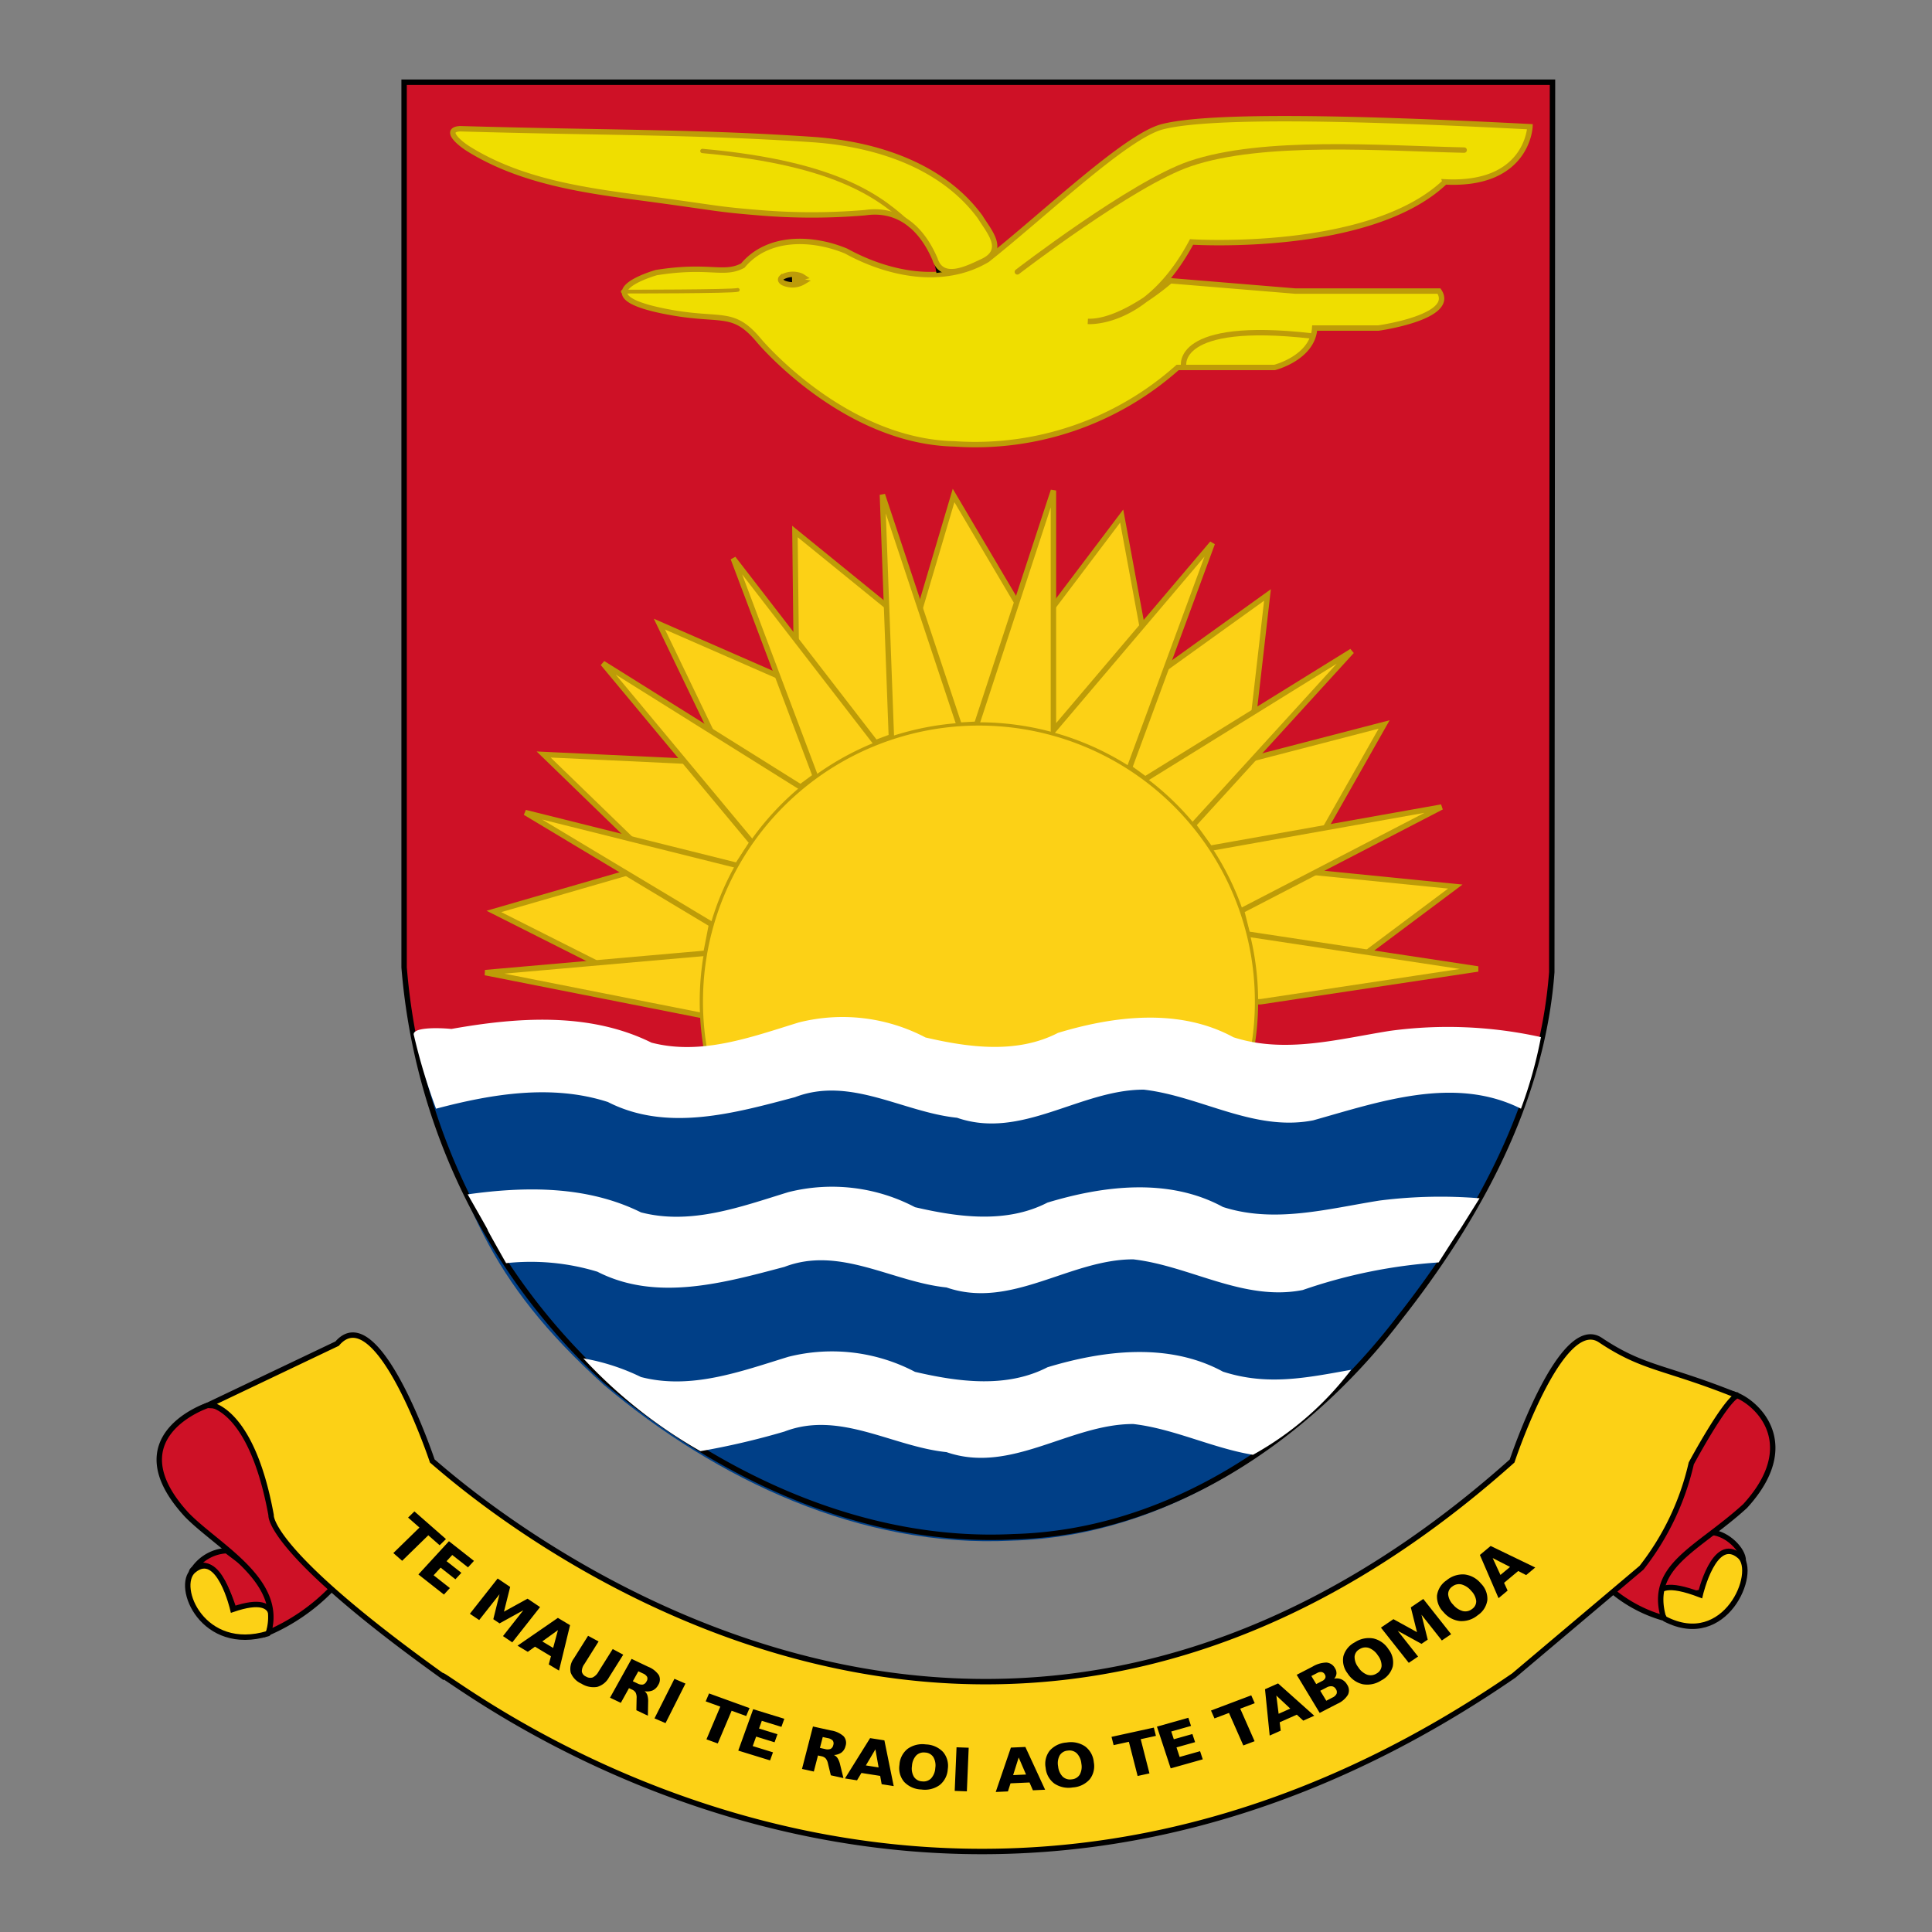
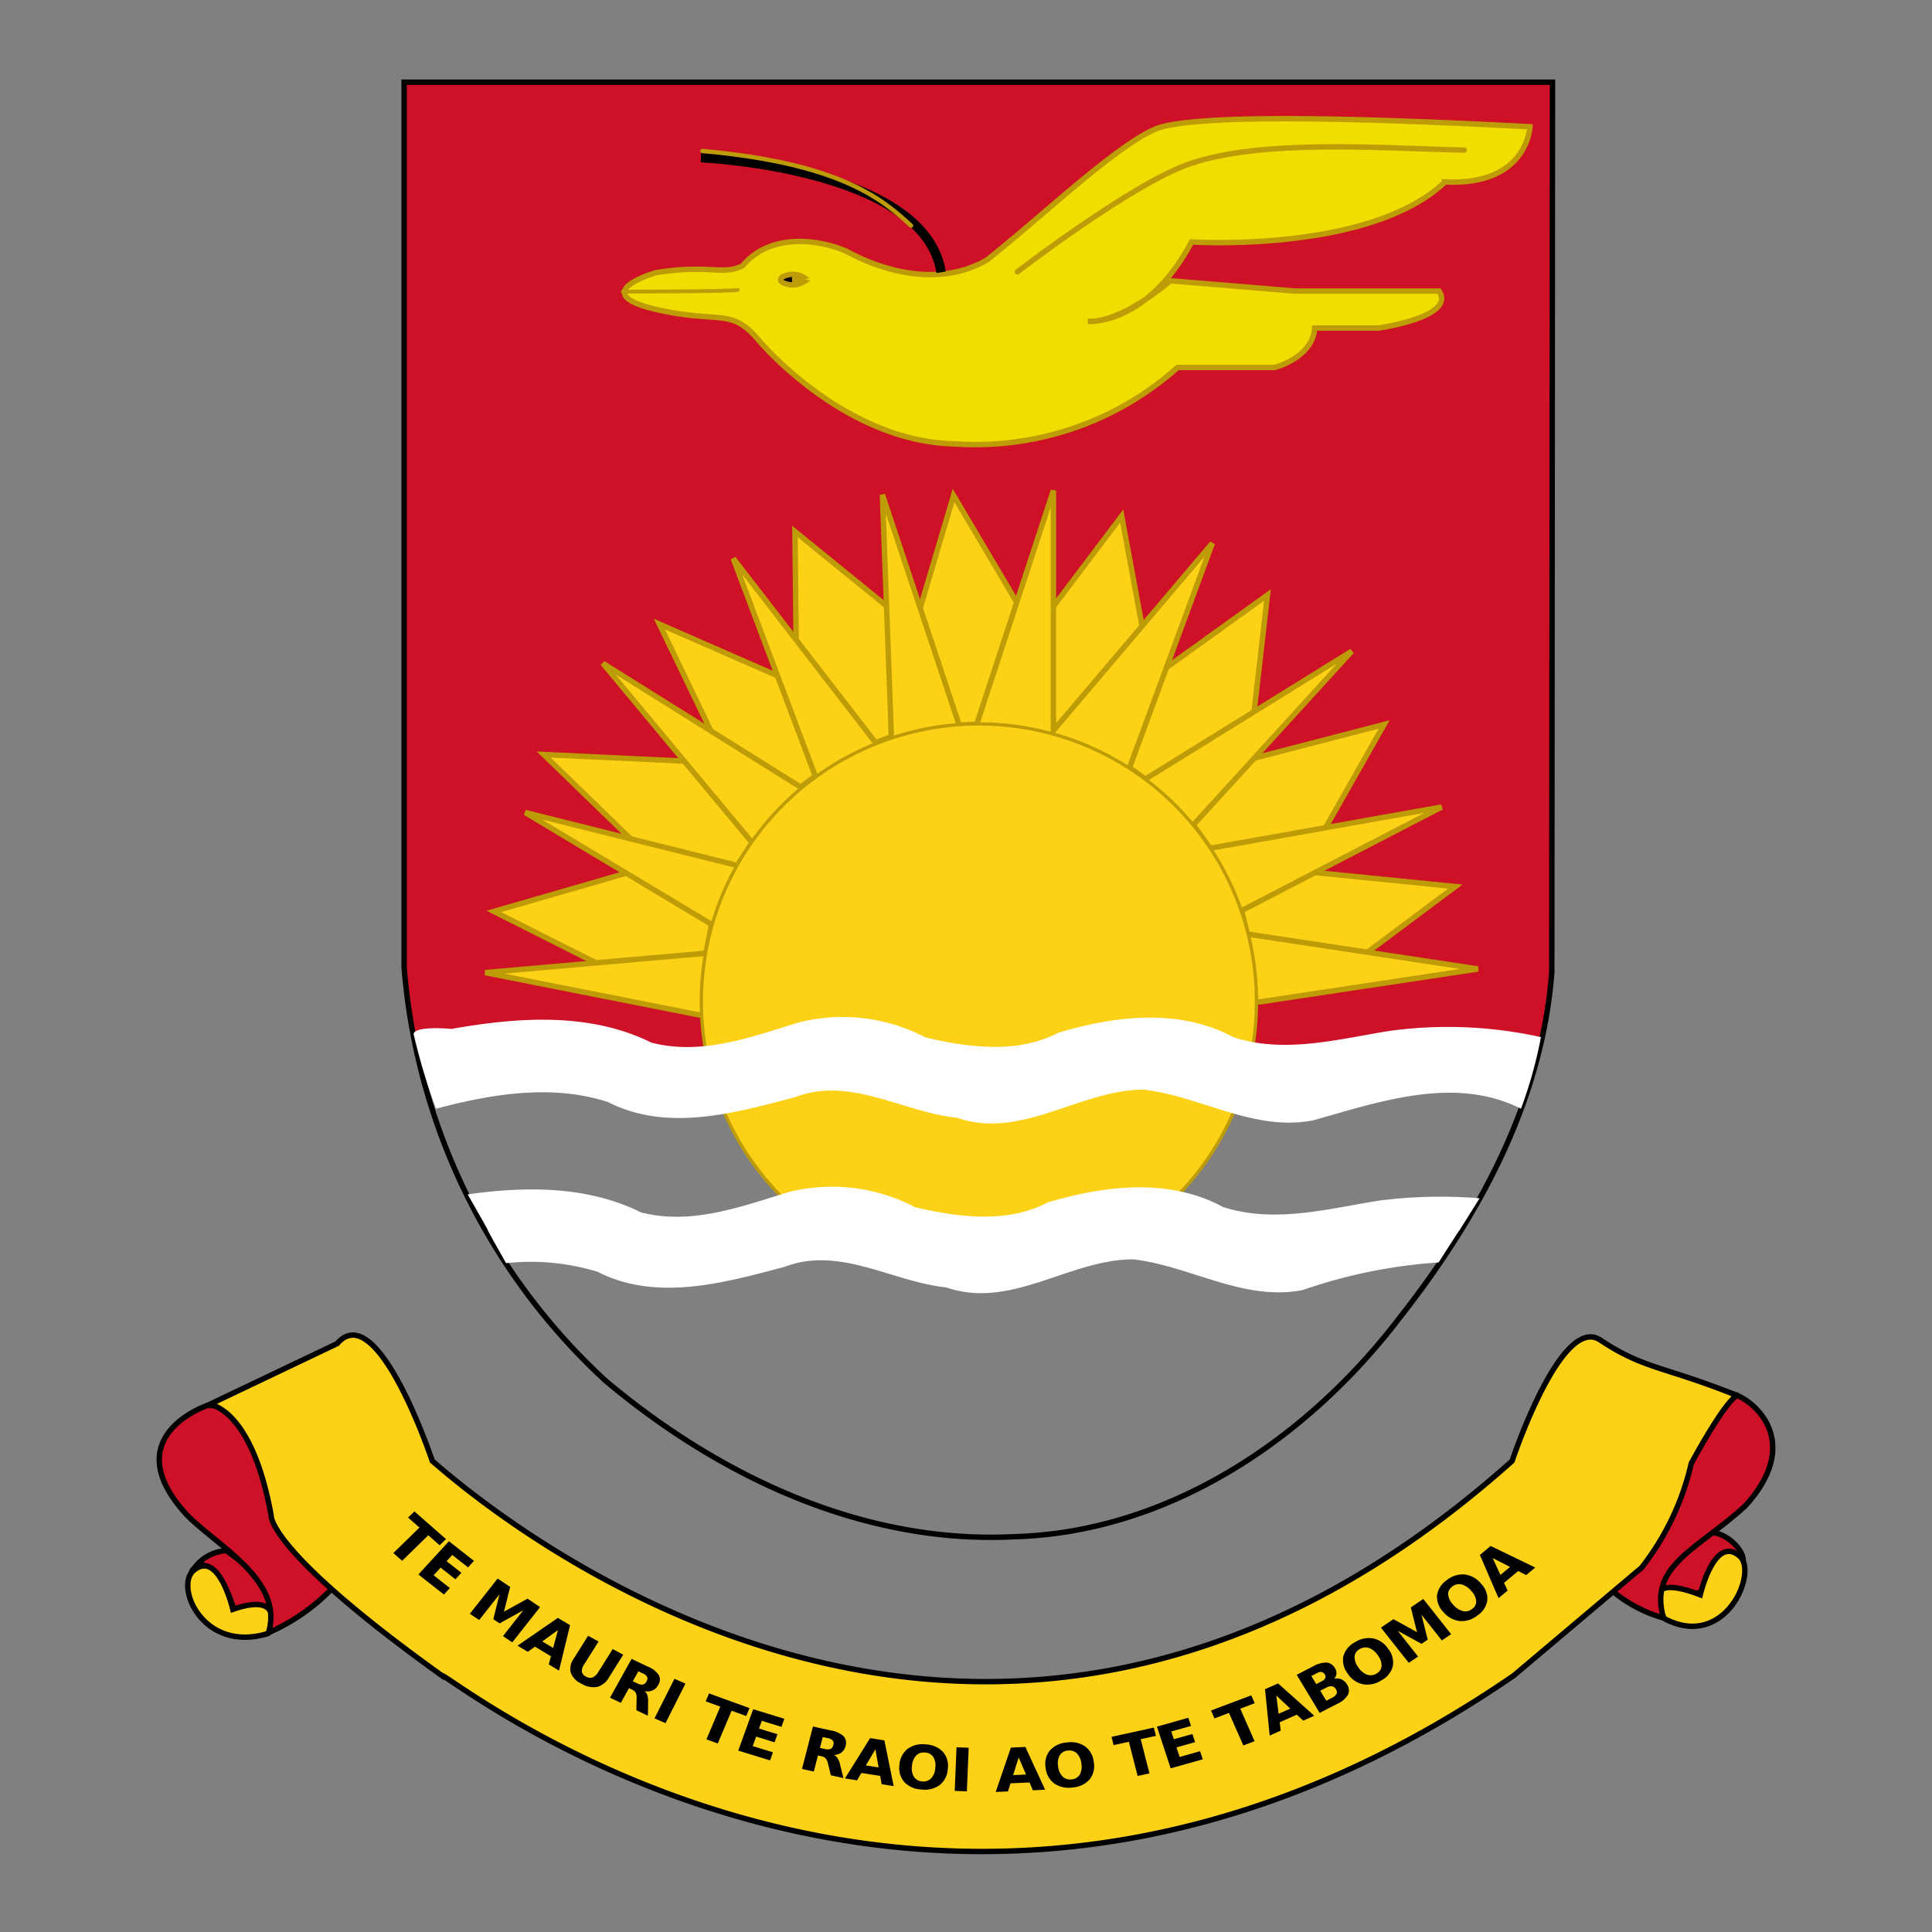
<svg xmlns="http://www.w3.org/2000/svg" id="Layer_1" data-name="Layer 1" viewBox="0 0 1200 1200">
  <rect x="0" y="0" width="1200" height="1200" fill="#808080" stroke="none" />
  <title>Artboard 1</title>
  <g id="Layer_2" data-name="Layer 2">
    <g id="Layer_1-2" data-name="Layer 1-2">
      <g id="layer1">
        <path id="path8048" d="M1082.643,970.448c1.26-6.124-7.781-16.451-17.549-18.387-48.026-2.531-65.441,49.991-4.46,36.087C1068.448,948.19,1084.139,970.442,1082.643,970.448Z" style="fill: #ce1126;stroke: #000;stroke-width: 3.36px" />
        <path id="path8050" d="M1056.037,990.538s8.707-37.615,24.53-24.024c11.475,9.857-8.746,58.497-46.383,39.066C1032.903,1004.919,1015.251,974.865,1056.037,990.538Z" style="fill: #fcd116;stroke: #000;stroke-width: 3.36px" />
        <path id="path7077" d="M119.173,976.326a26.434,26.434,0,0,1,21.537-13.177c50.147,37.863,52.155,39.658,4.459,36.087C131.646,957.918,117.627,976.311,119.173,976.326Z" style="fill: #ce1126;stroke: #000;stroke-width: 3.36px" />
        <path id="path4241" d="M952.154,656.477c-625.592,0-171.475-3.358-692.538-3.358l-7.411-33.85L249.755,50h713.285l-.419,574.749-10.467,31.726Z" style="fill: #ce1126" />
        <path id="path5882" d="M144.615,999.585s-8.707-37.615-24.53-24.024c-11.475,9.857,5.857,51.385,46.383,39.066C166.83,1014.512,178.973,987.77,144.615,999.585Z" style="fill: #fcd116;stroke: #000;stroke-width: 3.36px" />
        <path id="path5880" d="M223.308,968.851,205.604,987.307A122.35,122.35,0,0,1,166.794,1014.061c9.587-32.492-31.421-53.472-50.6-72.979-45.274-49.008,12.784-68.184,12.784-68.184l26.153,1.408Z" style="fill: #ce1126;stroke: #000;stroke-width: 3.36px" />
        <path id="path5591" d="M374.426,600.2l-67.651-34.092,101.211-29.295-70.316-68.184,113.463,5.326-41.55-86.296,85.23,37.284-1.065-94.819,74.044,60.194,24.503-82.567,50.073,84.698,54.334-71.913,18.642,100.678,71.914-51.671-11.719,102.277L859.705,449.98,808.035,541.071l95.884,9.589L840.529,598.068,374.426,600.199Z" style="fill: #fcd116;stroke: #bd9c08;stroke-width: 3.36px" />
        <path id="path5587" d="M438.469,631.222,301.362,604.107,438.469,592.054l3.486-17.914L326.223,504.667,457.916,537.559l9.206-14.199L374.437,412.006l122.794,76.84,9.162-6.781L455.42,346.843l88.418,114.463,9.8-3.696-5.558-150.317,47.696,143.142,10.897-.613L654.301,304.656V453.702l98.688-116.276L701.569,476.845l9.749,7.086,128.304-79.458-98.433,107.916,10.406,14.474L895.368,501.273,771.156,565.617l3.652,14.55,143.161,21.679L783.122,622.191Z" style="fill: #fcd116;stroke: #bd9c08;stroke-width: 3.36px" />
        <path id="path5585" d="M780.439,622.11a172.411,172.411,0,0,1-344.822.108v-.108a172.411,172.411,0,0,1,344.822-.108Z" style="fill: #fcd116;stroke: #bd9c08;stroke-width: 2.028px" />
-         <path id="path4239" d="M951.546,669.981c-32.973,77.986-35.097,89.588-84.164,151.832-56.996,74.441-142.912,132.535-238.998,135.105-93.681,4.706-183.105-37.688-253.479-96.843C302.371,794.098,287.806,747.61,258.931,654.093Z" style="fill: #003f87" />
        <path id="path4218" d="M963.842,603.791c-6,80.438-46.135,153.343-95.2,215.583C811.648,893.82,725.727,951.915,629.645,954.483c-93.681,4.706-183.105-37.688-253.479-96.843A391.601,391.601,0,0,1,250.997,600.778V51.059H964.282Z" style="fill: none;stroke: #000;stroke-width: 3.36px" />
        <path id="path5597" d="M897.547,112.992c-46.706,44.447-157.446,37.29-157.446,37.29-27.874,52.357-64.41,49.344-64.41,49.344,21.847.754,51.227-25.242,51.227-25.242l77.594,6.403h89.274C904.709,196.983,856.119,203.764,856.119,203.764H816.564c-1.13,18.457-24.86,24.465-24.86,24.465H731.453A188.808,188.808,0,0,1,592.823,275.703c-68.931-1.505-121.287-64.032-121.287-64.032-17.001-20.337-23.267-11.019-59.912-18.575-50.942-10.504-4.021-23.775-4.021-23.775,33.046-5.288,41.777,1.992,53.763-4.357,15.724-18.78,43.477-17.664,64.233-8.992,26.252,14.439,60.347,21.445,87.537,5.402,35.685-28.198,86.209-76.865,108.881-82.667,30.01-7.681,121.771-5.517,228.261,0,0,0-1.44,36.882-52.734,34.274Z" style="fill: #efde00;stroke: #bd9c08;stroke-width: 3.36px" />
        <path id="path5606" d="M631.891,168.867S703.164,113.99,738.962,101.748c45.467-15.557,119.918-9.611,170.461-8.523" style="fill: none;stroke: #bd9c08;stroke-linecap: round;stroke-width: 3.36px" />
-         <path id="path5608" d="M735.203,227.5s-6.021-28.627,79.477-18.833" style="fill: none;stroke: #bd9c08;stroke-width: 3.36px" />
        <path id="path5610" d="M435.375,97.925s138.99,6.021,149.16,71.19" style="fill: none;stroke: #000;stroke-width: 5.84px" />
-         <path id="path5612" d="M400.345,123.162c-37.365-4.855-76.794-10.354-109.486-30.779-5.868-3.69-15.18-11.76-5.185-12.43,92.896,2.655,146.738,1.807,219.931,6.782,38.394,2.816,79.547,15.819,103.207,48.063,5.23,8.658,16.815,20.842.877,27.849-8.658,4.067-24.494,12.186-28.932-1.638-8.8-20.574-23.586-31.783-43.355-28.923a389.376,389.376,0,0,1-65.85.035C444.247,129.884,447.916,129.563,400.345,123.162Z" style="fill: #efde00;stroke: #bd9c08;stroke-width: 3.36px" />
        <path id="path5827" d="M386.853,181.119s68.717,0,71.381-1.065" style="fill: none;stroke: #bd9c08;stroke-linecap: round;stroke-width: 2.352px" />
        <path id="path5829" d="M499.047,175.046a13.256,13.256,0,0,1-9.958,1.491c-3.711-.764-5.272-2.672-3.485-4.261a13.256,13.256,0,0,1,9.958-1.491,8.337,8.337,0,0,1,3.242,1.292l-6.474,1.585Z" style="stroke: #bd9c08;stroke-width: 3.36px" />
        <path id="path5846" d="M944.702,688.63c-41.25-20.704-87.72-4.371-129.013,7.225-36.705,7.233-69.967-15.018-105.274-19.054-39.551-.03-75.922,31.351-115.99,17.454-33.635-3.437-66.329-25.962-100.64-12.781-37.465,9.919-79.457,21.811-116.193,3.011-34.819-11.257-72.223-4.995-106.758,4.148a371.559,371.559,0,0,1-13.722-45.483c-1.864-4.863,13.285-5.023,23.274-4.053,41.04-7.295,85.754-10.56,124.263,8.514,31.127,8.096,62.125-3.527,91.522-12.553a110.872,110.872,0,0,1,78.689,9.338c26.875,6.236,56.746,10.32,82.279-2.851,35.119-10.639,75.516-15.504,109.001,2.729,32.179,10.365,65.229,1.057,97.285-4.005a267.328,267.328,0,0,1,93.695,3.907A273.714,273.714,0,0,1,944.702,688.63Z" style="fill: #fff" />
        <path id="path5873" d="M893.567,784.112a323.536,323.536,0,0,0-84.418,17.144c-36.705,7.233-69.967-15.018-105.274-19.054-39.551-.03-75.922,31.351-115.99,17.454-33.635-3.437-66.329-25.962-100.64-12.781-37.465,9.917-79.457,21.81-116.193,3.011a142.148,142.148,0,0,0-56.698-5.317c-23.167-40.919.666.189-23.871-42.726,36.253-5.102,74.271-5.346,107.632,11.178,31.127,8.096,62.125-3.527,91.522-12.553a110.873,110.873,0,0,1,78.689,9.338c26.875,6.236,56.746,10.32,82.279-2.851,35.119-10.639,75.516-15.505,109.001,2.729,32.179,10.365,65.229,1.057,97.285-4.005a299.646,299.646,0,0,1,62.101-1.406C893.913,784.311,918.754,744.63,893.567,784.112Z" style="fill: #fff" />
-         <path id="path5875" d="M778.249,903.6c-25.077-4.111-49.211-16.244-74.374-19.12-39.551-.025-75.922,31.354-115.99,17.459-33.635-3.437-66.329-25.962-100.64-12.781A468.552,468.552,0,0,1,435.044,901.344a305.125,305.125,0,0,1-72.732-57.626,132.879,132.879,0,0,1,35.804,11.579c31.127,8.096,62.125-3.527,91.522-12.553a110.874,110.874,0,0,1,78.689,9.338c26.875,6.236,56.746,10.32,82.279-2.851,35.119-10.639,75.516-15.504,109.001,2.729,27.663,8.916,51.843,3.814,79.609-1.158a194.972,194.972,0,0,1-60.97,52.8Z" style="fill: #fff" />
        <path id="path5886" d="M976.783,963.232l17.703,18.457a86.405,86.405,0,0,0,38.81,23.286c-9.591-32.489,20.796-42.356,50.6-69.511,45.255-49.485-13.274-77.976-12.784-68.184l-26.158,1.408Z" style="fill: #ce1126;stroke: #000;stroke-width: 3.36px" />
        <path id="path5878" d="M1078.921,866.773c-45.437-18.259-57.799-16.326-84.909-34.427-24.444-16.318-54.819,75.107-54.819,75.107-336.152,300.138-651.433,16.118-670.686,0,0,0-34.062-102.206-59.099-72.908L130.038,872.366s26.101,1.598,38.354,68.717c0,0-3.196,21.305,106.005,99.613.87-4.133,305.051,247.989,665.862,0l79.325-66.95a164.228,164.228,0,0,0,30.887-64.787s20.164-37.666,28.45-42.187Z" style="fill: #fcd116;stroke: #000;stroke-width: 3.36px" />
        <path id="text5912" d="M257.397,938.76l19.599,17.184L273.067,959.778l-7.05-6.182-16.228,15.838-5.484-4.808,16.228-15.838-7.063-6.195,3.929-3.834Zm21.452,18.515,15.536,12.216-3.698,4.025-9.78-7.69-3.533,3.845,9.196,7.231L282.872,980.927l-9.196-7.231-4.347,4.73,10.108,7.948-3.698,4.025-15.863-12.475,18.976-20.652Zm30.251,23.158,7.771,5.239-3.843,15.357,14.659-8.065,7.758,5.229-17.253,21.904-5.773-3.892,12.621-16.021-14.761,8.132-3.87-2.609,3.849-15.488-12.621,16.021-5.789-3.903,17.253-21.904Zm33.103,48.296-9.908-5.952-4.471,3.203-6.368-3.821,25.058-17.265,7.555,4.538-6.855,28.199-6.368-3.821Zm-5.368-9.22,6.732,4.043,2.991-11.061Zm28.43-3.49,6.533,3.511-8.824,14.05a7.642,7.642,0,0,0-1.581,4.703,4.276,4.276,0,0,0,2.567,3.049,4.901,4.901,0,0,0,4.152.563,8.401,8.401,0,0,0,3.635-3.6l8.824-14.049,6.533,3.511-8.823,14.049a12.189,12.189,0,0,1-7.351,5.959,14.022,14.022,0,0,1-9.758-1.99,12.505,12.505,0,0,1-6.685-6.847,10.778,10.778,0,0,1,1.956-8.859l8.824-14.049Zm30.623,29.573a5.573,5.573,0,0,0,3.432.713,3.548,3.548,0,0,0,2.244-1.953,3.07,3.07,0,0,0,.394-2.793,5.182,5.182,0,0,0-2.633-2.15l-2.828-1.344-3.437,6.184Zm-5.211,2.95-5.069,9.122-6.716-3.196,13.395-24.106,10.262,4.881a14.417,14.417,0,0,1,6.66,5.187,6.101,6.101,0,0,1-.409,6.195,7.421,7.421,0,0,1-3.429,3.33,8.731,8.731,0,0,1-5.017.472,5.165,5.165,0,0,1,1.737,2.491,12.774,12.774,0,0,1,.481,4.158l-.156,8.58-7.156-3.403.152-7.501a6.992,6.992,0,0,0-.579-3.396,4.793,4.793,0,0,0-2.259-1.911l-1.902-.904Zm28.223-5.802,6.849,2.951-12.374,24.568-6.849-2.951Zm21.506,9.08,25.145,9.108-2.084,4.919-9.045-3.277-8.601,20.319-7.035-2.547,8.601-20.319-9.064-3.283Zm27.404,9.785,19.346,5.959-1.804,5.013-12.178-3.75-1.723,4.788,11.452,3.527-1.804,5.013-11.45-3.527-2.12,5.891,12.586,3.877-1.804,5.013-19.757-6.088Zm44.554,24.738a5.62,5.62,0,0,0,3.517-.063,3.37,3.37,0,0,0,1.677-2.392,3.072,3.072,0,0,0-.336-2.8,5.442,5.442,0,0,0-3.111-1.505l-3.092-.683-1.747,6.762,3.092.683Zm-4.305,4.013-2.576,9.976-7.349-1.621,6.81-26.362,11.223,2.48a15.136,15.136,0,0,1,7.804,3.573,6.147,6.147,0,0,1,1.197,6.107,7.041,7.041,0,0,1-2.473,3.989,8.54,8.54,0,0,1-4.747,1.563,5.45,5.45,0,0,1,2.33,2.036,13.119,13.119,0,0,1,1.537,3.937l2.055,8.368-7.826-1.73-1.782-7.319a7.222,7.222,0,0,0-1.43-3.172,5.039,5.039,0,0,0-2.685-1.358l-2.084-.463Zm38.632,12.68-11.647-1.824-2.731,4.579-7.487-1.176,15.606-25.041,8.881,1.395,5.789,28.402-7.487-1.176Zm-8.88-6.496,7.913,1.244-1.995-11.251Zm36.79-8.006a6.586,6.586,0,0,0-5.576,1.877,10.469,10.469,0,0,0-2.579,6.447,10.189,10.189,0,0,0,1.213,6.763,6.387,6.387,0,0,0,5.095,2.821,6.607,6.607,0,0,0,5.596-1.876,10.436,10.436,0,0,0,2.576-6.429,10.23,10.23,0,0,0-1.211-6.782,6.408,6.408,0,0,0-5.11-2.823h0Zm.521-5.042a15.355,15.355,0,0,1,10.633,4.698,13.275,13.275,0,0,1,2.923,10.635,13.635,13.635,0,0,1-5.046,9.912,15.763,15.763,0,0,1-11.403,2.748,15.362,15.362,0,0,1-10.624-4.696,13.235,13.235,0,0,1-2.934-10.618,13.641,13.641,0,0,1,5.058-9.929,15.768,15.768,0,0,1,11.393-2.749h0Zm19.002,1.775,7.549.271-1.135,27.083-7.549-.271Zm45.331,21.856-11.8.531-1.606,5.02-7.585.347,9.414-27.558,8.997-.405,12.269,26.574-7.585.347-2.103-4.849Zm-10.183-4.576,8.017-.361-4.566-10.59Zm33.926-15.214a6.349,6.349,0,0,0-4.993,2.967,10.203,10.203,0,0,0-.982,6.813,10.489,10.489,0,0,0,2.793,6.351,6.612,6.612,0,0,0,5.637,1.716,6.368,6.368,0,0,0,5.013-2.969,10.173,10.173,0,0,0,.984-6.796,10.522,10.522,0,0,0-2.795-6.368,6.634,6.634,0,0,0-5.656-1.714Zm-.695-5.024a15.81,15.81,0,0,1,11.49,2.418,13.737,13.737,0,0,1,5.381,9.78,13.206,13.206,0,0,1-2.565,10.697,15.274,15.274,0,0,1-10.47,5.002,15.819,15.819,0,0,1-11.481-2.419,13.697,13.697,0,0,1-5.388-9.761,13.213,13.213,0,0,1,2.572-10.715,15.284,15.284,0,0,1,10.46-5.001Zm27.88-3.52,26.277-5.755,1.315,5.141-9.453,2.07,5.434,21.235-7.353,1.609-5.434-21.235-9.472,2.074Zm28.214-6.35,19.505-5.497,1.664,5.053-12.274,3.46,1.59,4.827,11.545-3.254,1.664,5.053-11.545,3.254,1.956,5.939,12.691-3.577,1.664,5.053-19.916,5.614-8.538-25.928Zm33.579-10.005,25.004-9.433,2.157,4.892-8.995,3.394,8.909,20.205-6.996,2.64-8.909-20.205-9.013,3.401-2.157-4.892Zm53.31,2.572-10.647,4.737.633,5.198-6.844,3.045-2.906-28.776,8.118-3.611,22.479,20.075-6.844,3.045Zm-11.305-.55,7.233-3.218-8.66-8.113Zm27-20.336a3.923,3.923,0,0,0,1.982-1.853,2.486,2.486,0,0,0-.323-2.287,2.847,2.847,0,0,0-1.929-1.446,4.31,4.31,0,0,0-2.752.579l-3.65,1.885,3.022,5.009,3.65-1.884Zm6.468,10.236a5.039,5.039,0,0,0,2.522-2.316,3.096,3.096,0,0,0-.413-2.863,3.474,3.474,0,0,0-2.385-1.794,5.602,5.602,0,0,0-3.462.779l-3.873,2,3.74,6.198,3.873-2Zm.998-11.68a7.222,7.222,0,0,1,4.562.41,7.674,7.674,0,0,1,3.441,3.172,6.313,6.313,0,0,1,.579,6.396,14.442,14.442,0,0,1-6.6,5.609L819.68,1063.918l-14.279-23.667,9.905-5.114a17.224,17.224,0,0,1,8.619-2.495,6.6,6.6,0,0,1,5.27,3.537,5.584,5.584,0,0,1,.901,3.391,5.253,5.253,0,0,1-1.451,3.109h0Zm15.848-18.367a5.789,5.789,0,0,0-3.141,4.657,10.368,10.368,0,0,0,2.264,6.547,11.513,11.513,0,0,0,5.461,4.632,6.728,6.728,0,0,0,5.888-.68,5.81,5.81,0,0,0,3.158-4.667,10.334,10.334,0,0,0-2.253-6.532,11.548,11.548,0,0,0-5.471-4.651,6.749,6.749,0,0,0-5.905.695h0Zm-2.948-4.268a15.842,15.842,0,0,1,11.504-2.362,15.092,15.092,0,0,1,9.386,6.716,13.192,13.192,0,0,1,2.628,10.683,13.926,13.926,0,0,1-7.15,8.665,15.849,15.849,0,0,1-11.496,2.357,15.053,15.053,0,0,1-9.379-6.69,13.2,13.2,0,0,1-2.631-10.704,13.932,13.932,0,0,1,7.142-8.66h0Zm16.178-9.101,7.758-5.251,14.642,8.065-3.838-15.373,7.746-5.239,17.294,21.878-5.766,3.901-12.65-16.002,3.876,15.483L882.922,1021.018l-14.775-8.105,12.65,16.002-5.781,3.911-17.294-21.878Zm44.276-25.486a5.663,5.663,0,0,0-2.515,4.972,10.562,10.562,0,0,0,3.096,6.253,11.811,11.811,0,0,0,6.021,3.996,6.667,6.667,0,0,0,5.758-1.328,5.682,5.682,0,0,0,2.53-4.979,10.537,10.537,0,0,0-3.083-6.235,11.852,11.852,0,0,0-6.035-4.01,6.697,6.697,0,0,0-5.773,1.34Zm-3.481-3.91a15.638,15.638,0,0,1,11.116-3.621,15.458,15.458,0,0,1,10.189,5.62,13.389,13.389,0,0,1,3.995,10.315,13.582,13.582,0,0,1-5.975,9.395,15.647,15.647,0,0,1-11.107,3.615,15.412,15.412,0,0,1-10.184-5.601,13.391,13.391,0,0,1-3.999-10.334,13.589,13.589,0,0,1,5.968-9.389h-.004Zm44.457-5.752-8.764,7.328,2.2,4.82-5.634,4.71L919.185,965.812l6.682-5.587L953.564,973.602l-5.634,4.71-4.948-2.52Zm-11.012,2.432,5.955-4.979-10.786-5.517,4.832,10.495Z" />
        <path id="path2186" d="M565.879,140.15c-17.61-16.246-43.62-38.653-129.61-46.383" style="fill: none;stroke: #bd9c08;stroke-linecap: round;stroke-linejoin: round;stroke-width: 2.688px" />
      </g>
    </g>
  </g>
</svg>